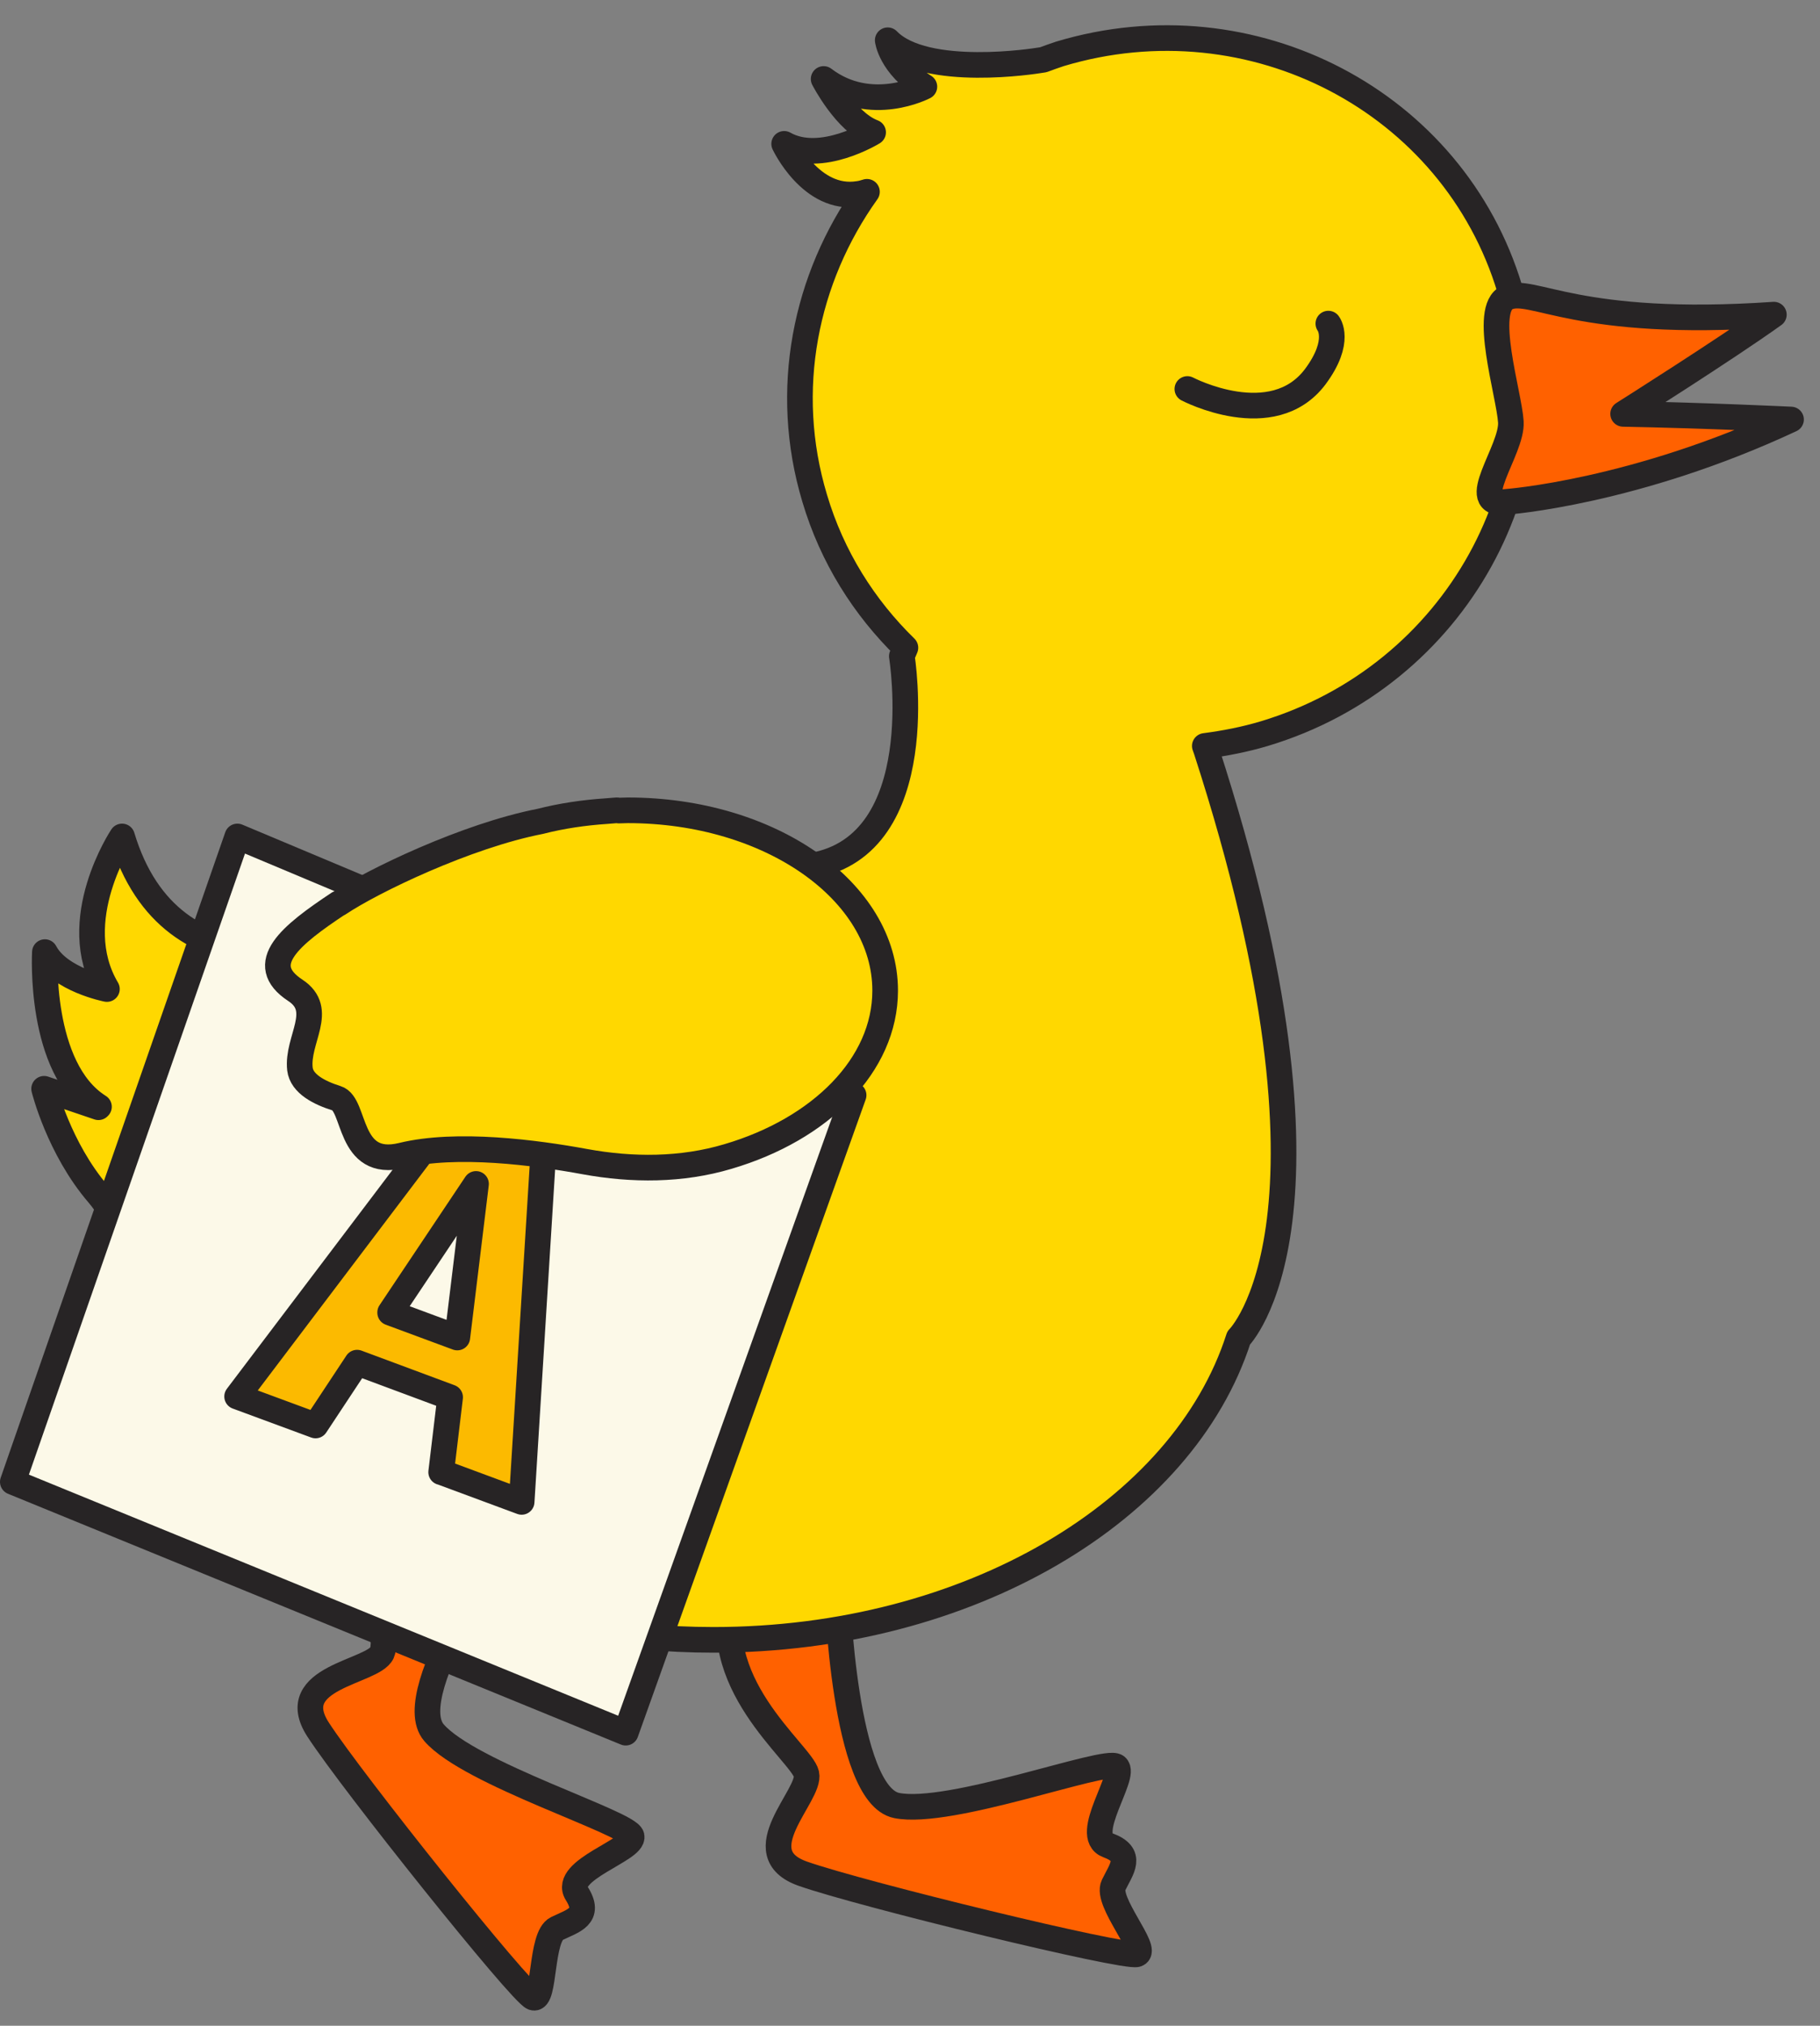
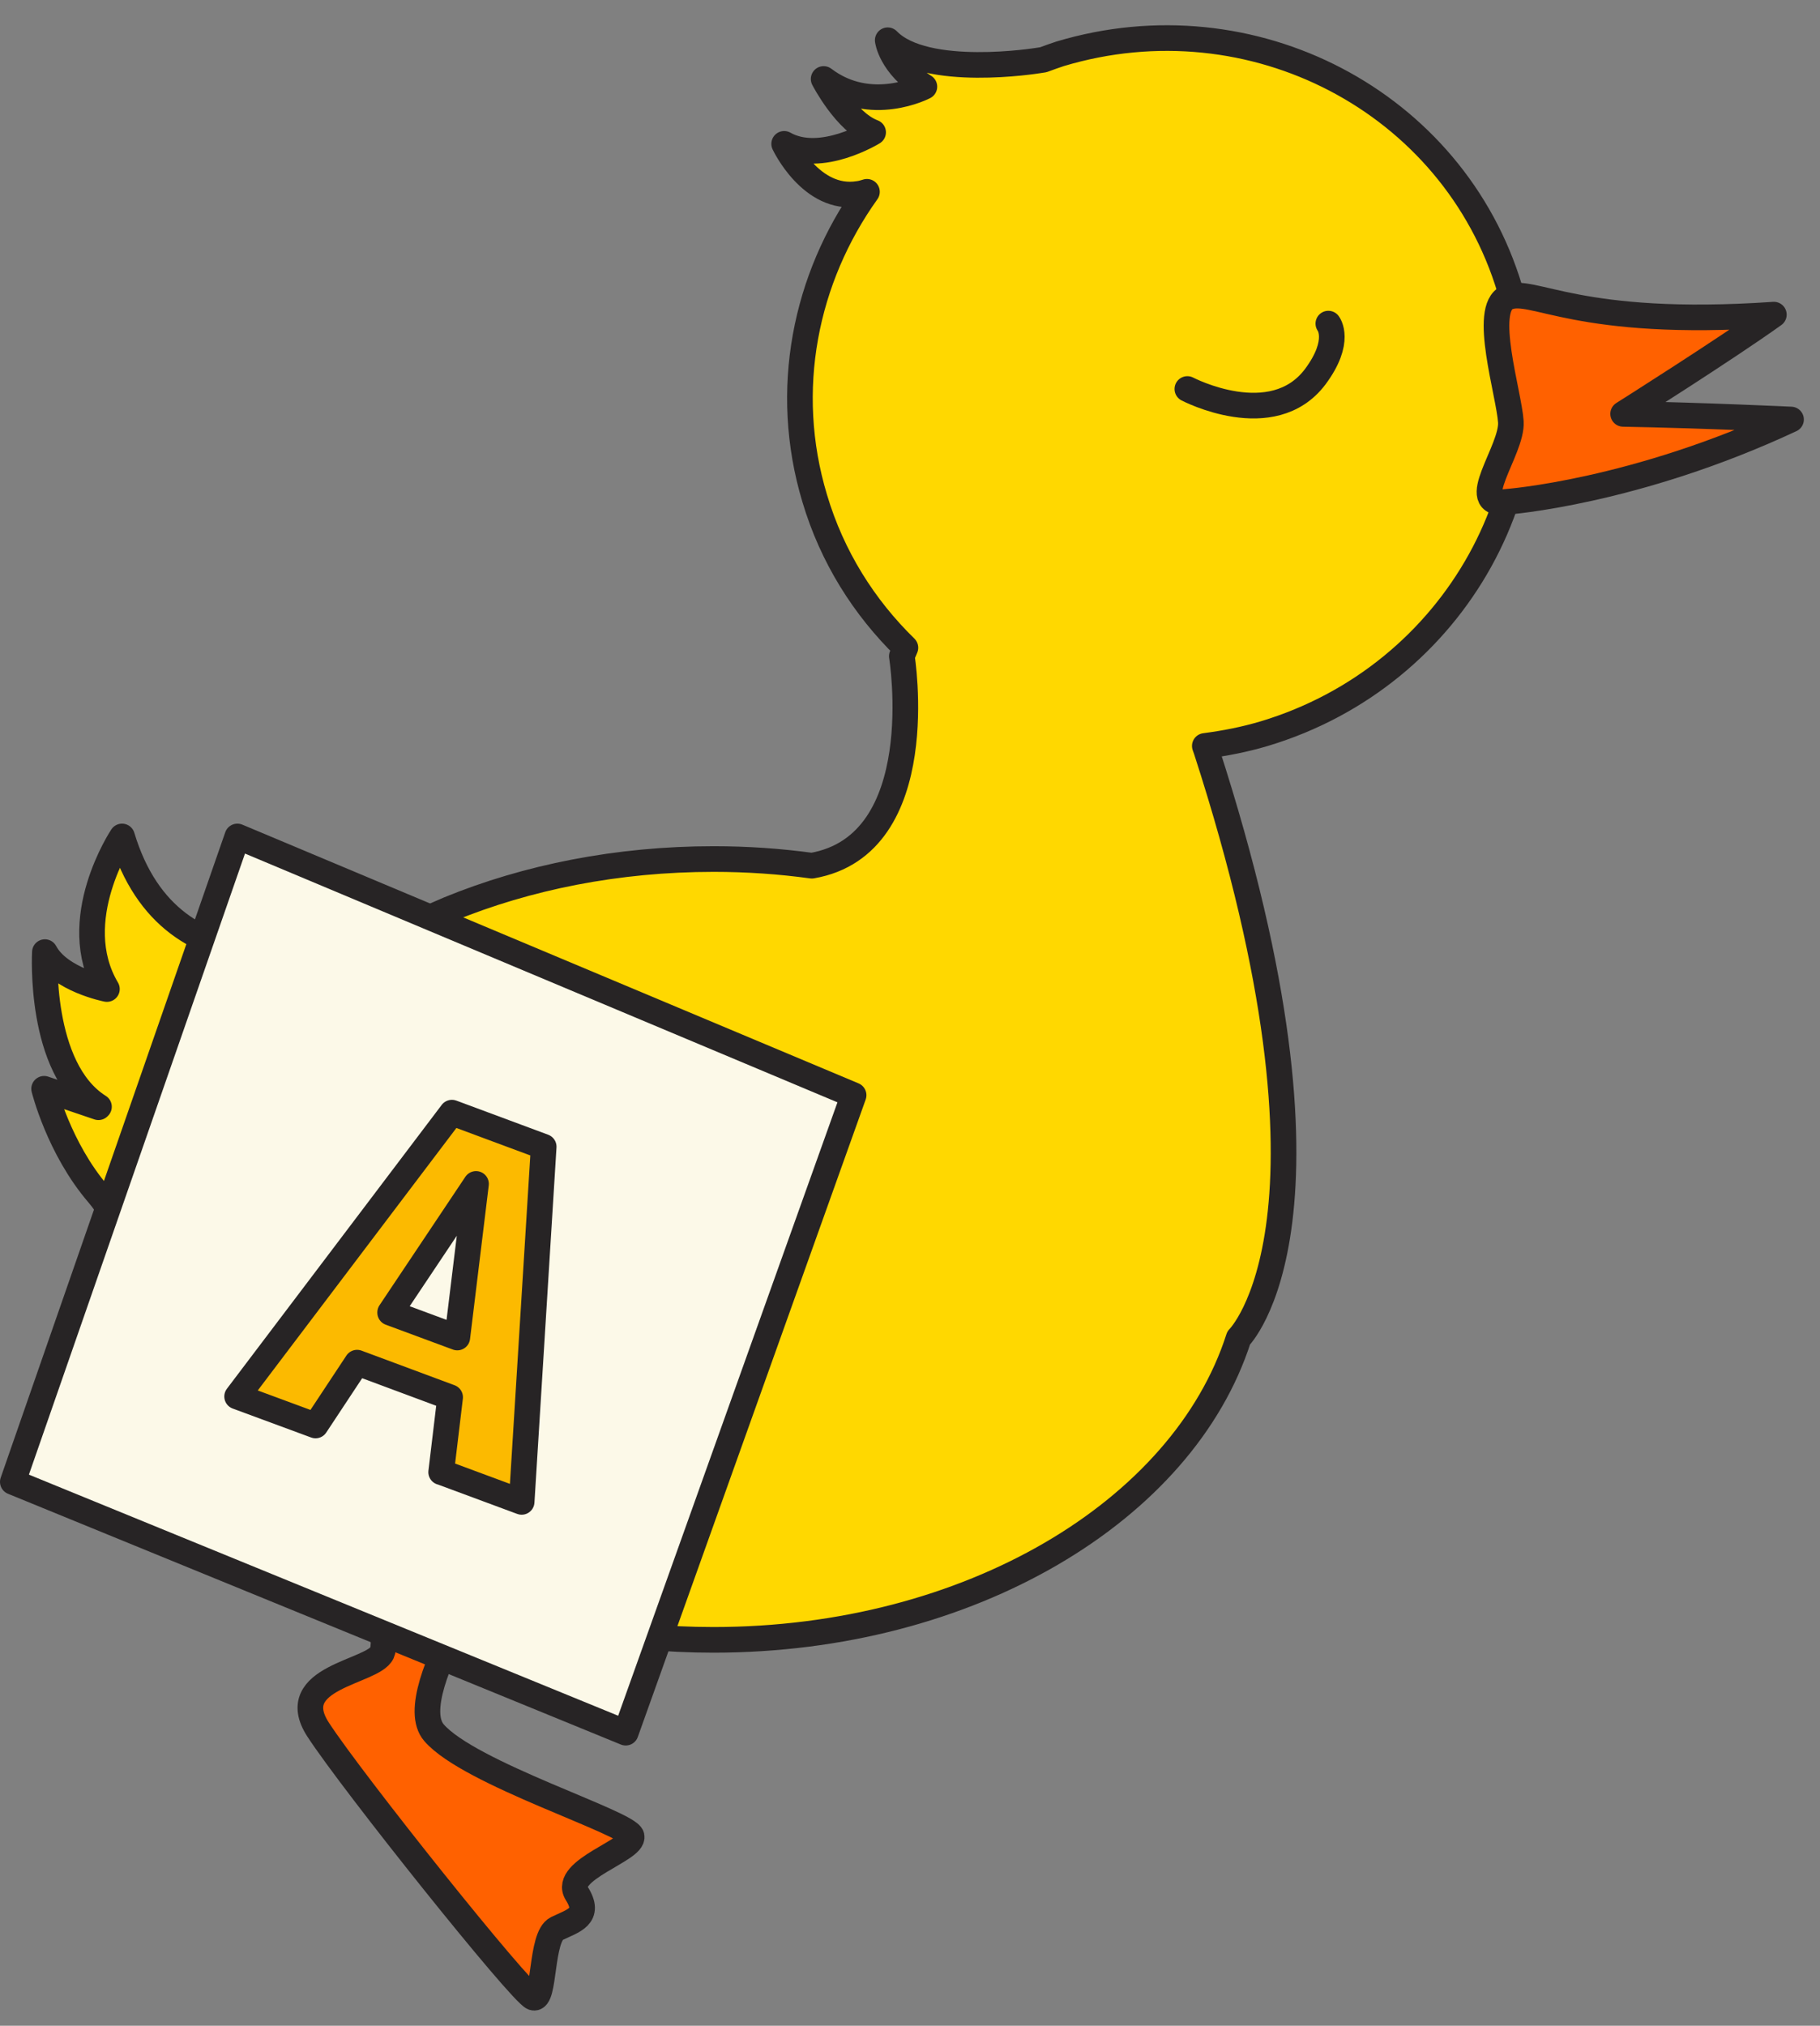
<svg xmlns="http://www.w3.org/2000/svg" width="71" height="79" viewBox="0 0 71 79" fill="none">
  <rect x="0" y="0" width="71" height="79" fill="#808080" stroke="none" />
-   <path d="M32.659 62.04C32.659 62.04 32.909 69.99 34.979 70.41C37.049 70.83 43.129 68.55 43.549 68.89C43.969 69.23 42.209 71.59 43.219 71.96C44.229 72.33 43.749 72.88 43.439 73.52C43.129 74.16 44.829 76.05 44.349 76.21C43.869 76.37 33.629 73.88 31.319 73.07C29.019 72.26 31.649 70 31.459 69.18C31.269 68.36 27.419 65.55 28.709 61.9C29.999 58.25 32.649 62.04 32.649 62.04H32.659Z" fill="#FF6100" stroke="#272425" stroke-linecap="round" stroke-linejoin="round" />
  <path d="M20.21 59.53C20.21 59.53 15.55 65.97 16.93 67.57C18.31 69.17 24.52 71.08 24.64 71.61C24.76 72.14 21.93 72.93 22.5 73.84C23.07 74.74 22.36 74.9 21.72 75.21C21.08 75.52 21.27 78.06 20.8 77.9C20.33 77.74 13.74 69.5 12.41 67.45C11.08 65.4 14.55 65.22 14.9 64.46C15.25 63.7 13.91 59.12 17.18 57.01C20.44 54.91 20.22 59.53 20.22 59.53H20.21Z" fill="#FF6100" stroke="#272425" stroke-linecap="round" stroke-linejoin="round" />
  <path d="M3.861 43.16C1.491 41.67 1.751 37.13 1.751 37.13C2.321 38.21 4.171 38.57 4.171 38.57C2.581 35.89 4.761 32.62 4.761 32.62C6.681 39 13.291 37.19 16.171 36.06C16.611 35.85 17.061 35.65 17.511 35.46C20.561 34.21 24.091 33.5 27.841 33.5C29.151 33.5 30.431 33.59 31.671 33.76C36.381 32.95 35.181 25.59 35.181 25.59C35.181 25.59 35.231 25.47 35.321 25.26C33.711 23.69 32.461 21.72 31.781 19.43C30.511 15.21 31.411 10.85 33.821 7.48C33.701 7.52 33.581 7.55 33.491 7.56C31.641 7.86 30.591 5.61 30.591 5.61C32.021 6.42 34.061 5.16 34.061 5.16C32.991 4.76 32.131 3.08 32.131 3.08C33.971 4.48 36.061 3.38 36.061 3.38C34.741 2.54 34.631 1.57 34.631 1.57C36.091 3.08 40.501 2.36 40.501 2.36C40.571 2.35 40.641 2.34 40.701 2.33C40.921 2.25 41.131 2.17 41.351 2.1C48.841 -0.15 56.701 3.96 58.901 11.28C61.101 18.6 56.811 26.36 49.321 28.61C48.551 28.84 47.771 28.99 47.001 29.09C47.021 29.15 47.041 29.2 47.061 29.26C53.001 47.59 48.321 52.18 48.321 52.18C46.161 58.92 37.811 63.95 27.831 63.95C20.441 63.95 13.951 61.19 10.191 57.03C7.881 55.41 5.391 48.39 3.841 46.58C2.291 44.78 1.721 42.46 1.721 42.46L3.841 43.18L3.861 43.16Z" fill="#FFD800" stroke="#272425" stroke-linecap="round" stroke-linejoin="round" />
  <path d="M46.32 15.17C46.32 15.17 49.64 16.91 51.31 14.69C52.35 13.29 51.82 12.62 51.82 12.62" stroke="#272425" stroke-linecap="round" stroke-linejoin="round" />
  <path d="M58.94 16.451C58.87 15.351 57.81 12.03 58.8 11.601C59.79 11.171 61.5 12.8 69.2 12.27C67.36 13.59 63.32 16.14 63.32 16.14C66.54 16.201 69.87 16.36 69.87 16.36C63.77 19.21 58.77 19.57 58.77 19.57C57.15 19.791 59.01 17.561 58.94 16.451Z" fill="#FF6100" stroke="#272425" stroke-linecap="round" stroke-linejoin="round" />
  <path d="M33.3 42.71L9.26 32.62L0.5 57.79L24.41 67.57L33.3 42.71Z" fill="#FCF9E8" stroke="#272425" stroke-linecap="round" stroke-linejoin="round" />
  <path d="M17.21 57.41L17.56 54.49L13.93 53.14L12.31 55.59L9.25 54.46L17.63 43.39L21.21 44.72L20.35 58.57L17.22 57.41H17.21ZM15.22 51.19L17.84 52.16L18.57 46.17L15.22 51.18V51.19Z" fill="#FCBA00" stroke="#272425" stroke-linecap="round" stroke-linejoin="round" />
-   <path d="M13.211 35.24C14.521 34.36 18.201 32.59 21.081 32.03C21.901 31.82 22.771 31.69 23.681 31.63C23.811 31.62 23.941 31.61 24.051 31.6C24.081 31.6 24.111 31.6 24.141 31.61C24.261 31.61 24.371 31.6 24.491 31.6C30.041 31.6 34.531 34.75 34.531 38.63C34.531 41.54 32.001 44.04 28.401 45.1C26.591 45.64 24.671 45.64 22.811 45.3C20.911 44.95 17.811 44.54 15.681 45.06C13.551 45.58 13.891 43.06 13.131 42.83C12.461 42.62 11.771 42.27 11.701 41.69C11.571 40.54 12.691 39.39 11.521 38.62C9.951 37.59 11.341 36.47 13.211 35.23V35.24Z" fill="#FFD800" stroke="#272425" stroke-linecap="round" stroke-linejoin="round" />
</svg>